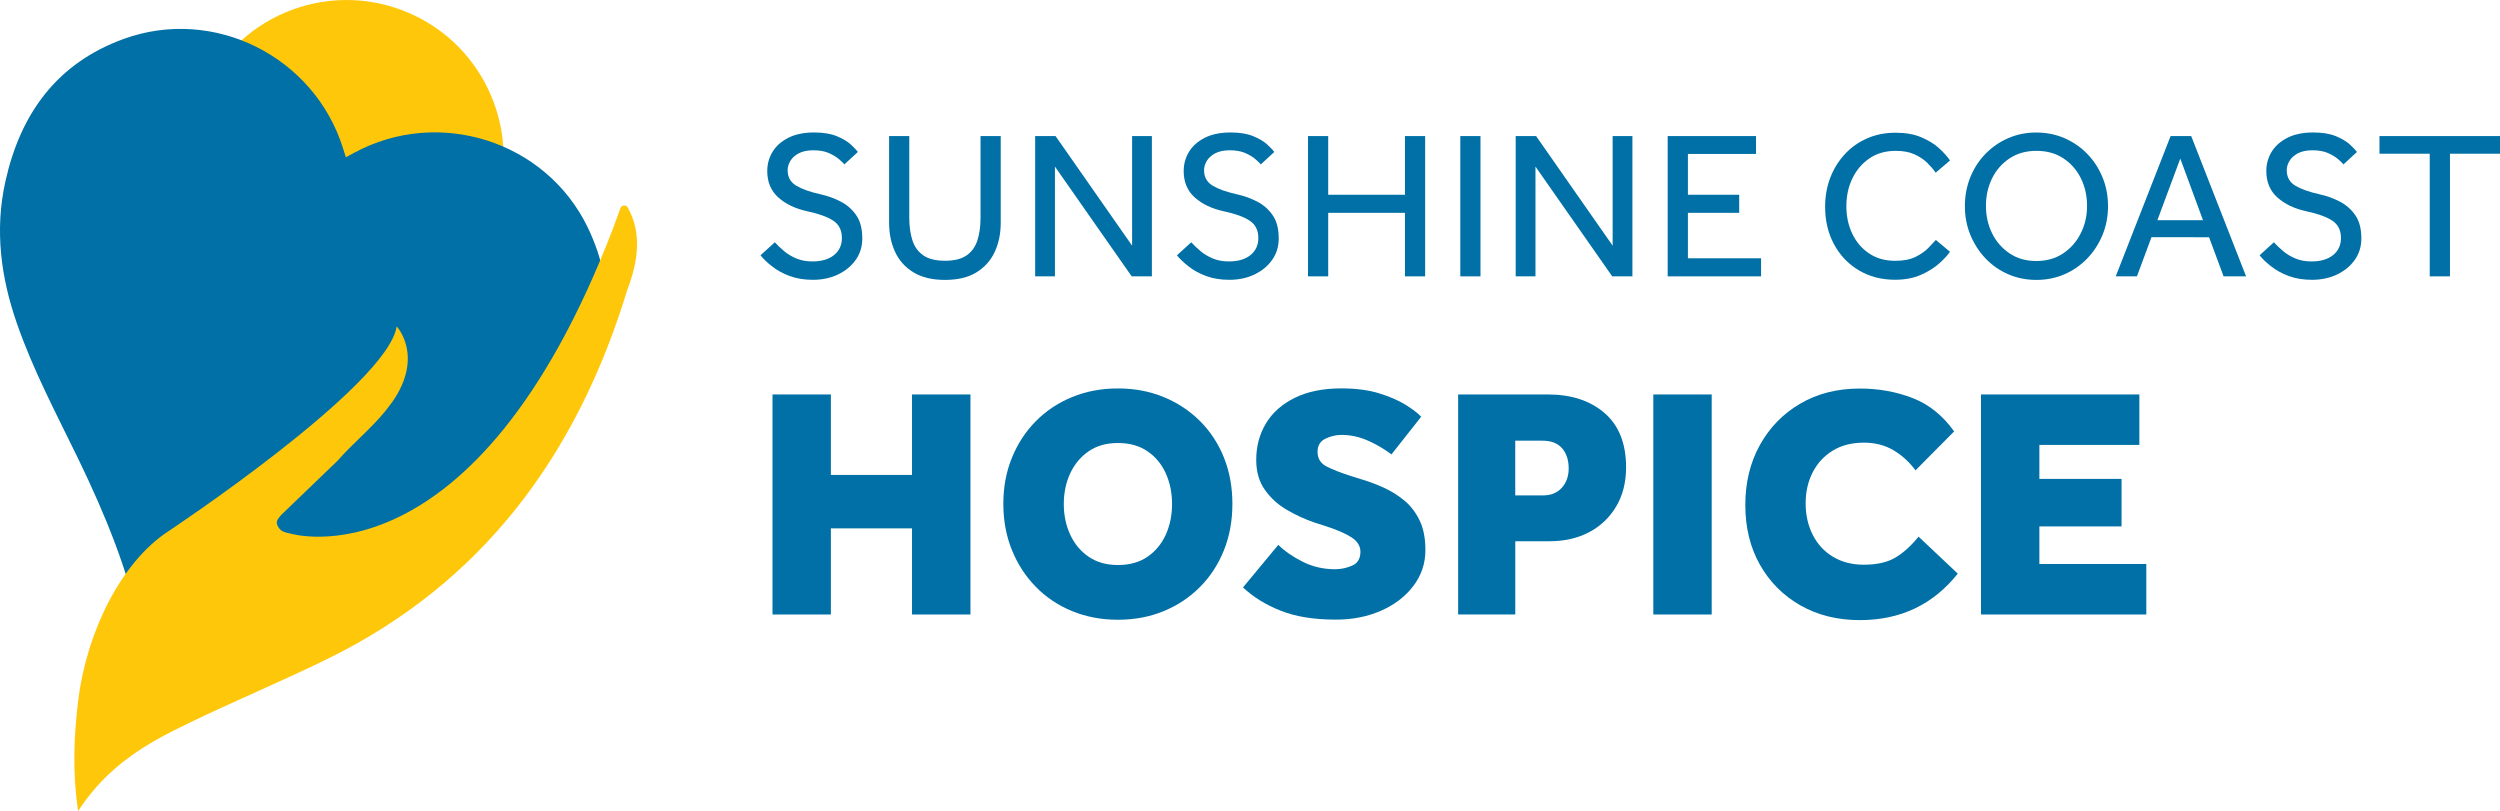
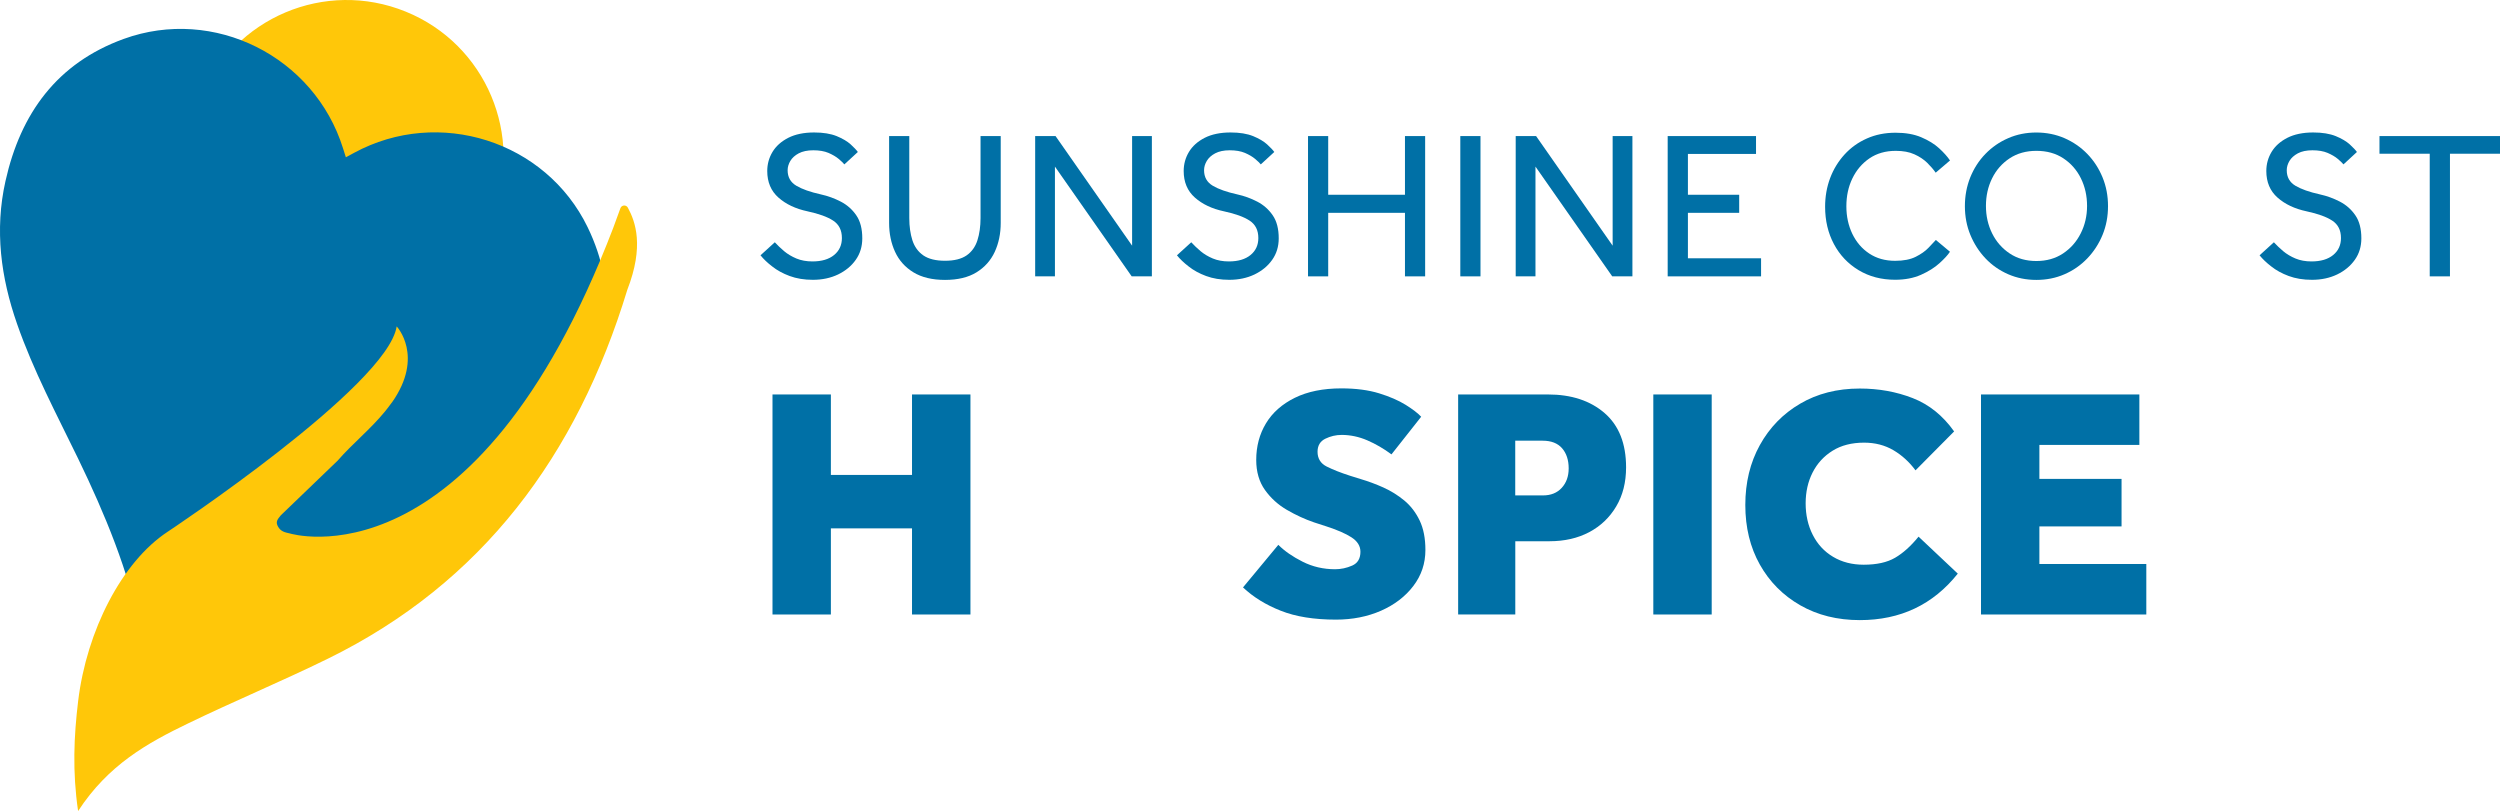
<svg xmlns="http://www.w3.org/2000/svg" xmlns:xlink="http://www.w3.org/1999/xlink" version="1.1" id="Layer_1" x="0px" y="0px" viewBox="0 0 485.6 157.53" style="enable-background:new 0 0 485.6 157.53;" xml:space="preserve">
  <style type="text/css"> .st0{clip-path:url(#SVGID_00000152985709330319130650000014049213647550888329_);fill:#0070A6;} .st1{clip-path:url(#SVGID_00000152985709330319130650000014049213647550888329_);fill:#FFC709;} </style>
  <g>
    <defs>
      <rect id="SVGID_1_" width="485.6" height="157.53" />
    </defs>
    <clipPath id="SVGID_00000123428238034038912780000015943588323354459292_">
      <use xlink:href="#SVGID_1_" style="overflow:visible;" />
    </clipPath>
    <path style="clip-path:url(#SVGID_00000123428238034038912780000015943588323354459292_);fill:#0070A6;" d="M147.72,49.59 l2.78-2.53c0.52,0.57,1.12,1.14,1.8,1.72c0.68,0.57,1.48,1.05,2.39,1.43c0.91,0.38,1.95,0.57,3.12,0.57c1.8,0,3.2-0.42,4.21-1.25 c1.01-0.83,1.51-1.93,1.51-3.29c0-1.53-0.57-2.65-1.7-3.39c-1.13-0.74-2.79-1.33-4.96-1.8c-2.32-0.49-4.2-1.38-5.66-2.67 c-1.46-1.29-2.18-3.02-2.18-5.17c0-1.33,0.34-2.57,1.02-3.7c0.68-1.13,1.7-2.04,3.06-2.74c1.36-0.69,3.04-1.04,5.02-1.04 c1.77,0,3.23,0.24,4.39,0.71c1.16,0.48,2.06,1.01,2.72,1.61c0.65,0.6,1.12,1.09,1.39,1.47l-2.62,2.41 c-0.22-0.27-0.59-0.63-1.1-1.06s-1.18-0.82-1.98-1.17c-0.8-0.34-1.79-0.51-2.96-0.51c-1.14,0-2.08,0.2-2.82,0.59 s-1.28,0.89-1.63,1.47c-0.35,0.59-0.53,1.19-0.53,1.82c0,1.33,0.56,2.33,1.68,3c1.12,0.67,2.71,1.23,4.78,1.69 c1.36,0.3,2.65,0.77,3.88,1.41c1.23,0.64,2.23,1.53,3,2.66c0.78,1.13,1.16,2.62,1.16,4.47c0,1.58-0.42,2.97-1.27,4.17 c-0.84,1.2-1.99,2.14-3.43,2.84c-1.44,0.69-3.08,1.04-4.9,1.04c-1.69,0-3.19-0.25-4.51-0.74s-2.45-1.11-3.39-1.86 C149.04,51.03,148.29,50.3,147.72,49.59" />
    <path style="clip-path:url(#SVGID_00000123428238034038912780000015943588323354459292_);fill:#0070A6;" d="M172.7,43.3V26.43h3.92 v15.93c0,1.63,0.21,3.08,0.61,4.33c0.41,1.25,1.12,2.23,2.12,2.92c1.01,0.69,2.41,1.04,4.21,1.04c1.8,0,3.19-0.35,4.19-1.04 c0.99-0.69,1.7-1.67,2.1-2.92s0.61-2.7,0.61-4.33V26.43h3.92V43.3c0,2.07-0.39,3.94-1.16,5.62c-0.78,1.68-1.96,3-3.55,3.98 c-1.59,0.98-3.63,1.47-6.11,1.47s-4.52-0.49-6.13-1.47c-1.61-0.98-2.8-2.31-3.57-3.98C173.09,47.25,172.7,45.37,172.7,43.3" />
    <polygon style="clip-path:url(#SVGID_00000123428238034038912780000015943588323354459292_);fill:#0070A6;" points="201.07,53.68 201.07,26.43 205.03,26.43 219.9,47.72 219.9,26.43 223.74,26.43 223.74,53.68 219.82,53.68 204.91,32.36 204.91,53.68 " />
    <path style="clip-path:url(#SVGID_00000123428238034038912780000015943588323354459292_);fill:#0070A6;" d="M228.61,49.59 l2.78-2.53c0.52,0.57,1.12,1.14,1.8,1.72c0.68,0.57,1.48,1.05,2.39,1.43c0.91,0.38,1.95,0.57,3.12,0.57c1.8,0,3.2-0.42,4.21-1.25 c1.01-0.83,1.51-1.93,1.51-3.29c0-1.53-0.57-2.65-1.7-3.39c-1.13-0.74-2.78-1.33-4.96-1.8c-2.32-0.49-4.2-1.38-5.66-2.67 c-1.46-1.29-2.18-3.02-2.18-5.17c0-1.33,0.34-2.57,1.02-3.7c0.68-1.13,1.7-2.04,3.06-2.74c1.36-0.69,3.04-1.04,5.02-1.04 c1.77,0,3.23,0.24,4.39,0.71c1.16,0.48,2.06,1.01,2.72,1.61c0.65,0.6,1.12,1.09,1.39,1.47l-2.62,2.41 c-0.22-0.27-0.59-0.63-1.1-1.06c-0.52-0.44-1.18-0.82-1.98-1.17c-0.8-0.34-1.79-0.51-2.96-0.51c-1.14,0-2.08,0.2-2.82,0.59 s-1.28,0.89-1.63,1.47c-0.35,0.59-0.53,1.19-0.53,1.82c0,1.33,0.56,2.33,1.68,3c1.12,0.67,2.71,1.23,4.78,1.69 c1.36,0.3,2.65,0.77,3.88,1.41c1.23,0.64,2.23,1.53,3,2.66c0.78,1.13,1.16,2.62,1.16,4.47c0,1.58-0.42,2.97-1.27,4.17 c-0.84,1.2-1.99,2.14-3.43,2.84c-1.44,0.69-3.08,1.04-4.9,1.04c-1.69,0-3.19-0.25-4.51-0.74c-1.32-0.49-2.45-1.11-3.39-1.86 C229.94,51.03,229.18,50.3,228.61,49.59" />
    <polygon style="clip-path:url(#SVGID_00000123428238034038912780000015943588323354459292_);fill:#0070A6;" points="254.07,53.68 254.07,26.43 257.99,26.43 257.99,37.83 272.9,37.83 272.9,26.43 276.82,26.43 276.82,53.68 272.9,53.68 272.9,41.34 257.99,41.34 257.99,53.68 " />
    <rect x="283.65" y="26.43" style="clip-path:url(#SVGID_00000123428238034038912780000015943588323354459292_);fill:#0070A6;" width="3.92" height="27.25" />
    <polygon style="clip-path:url(#SVGID_00000123428238034038912780000015943588323354459292_);fill:#0070A6;" points="294.41,53.68 294.41,26.43 298.37,26.43 313.24,47.72 313.24,26.43 317.08,26.43 317.08,53.68 313.16,53.68 298.25,32.36 298.25,53.68 " />
    <polygon style="clip-path:url(#SVGID_00000123428238034038912780000015943588323354459292_);fill:#0070A6;" points="323.93,53.68 323.93,26.43 341.09,26.43 341.09,29.9 327.86,29.9 327.86,37.83 337.82,37.83 337.82,41.34 327.86,41.34 327.86,50.17 342.07,50.17 342.07,53.68 " />
    <path style="clip-path:url(#SVGID_00000123428238034038912780000015943588323354459292_);fill:#0070A6;" d="M376.02,46.61 l2.74,2.29c-0.41,0.63-1.09,1.37-2.04,2.23s-2.15,1.61-3.59,2.25c-1.44,0.64-3.12,0.96-5.02,0.96c-2.67,0-5.03-0.62-7.09-1.86 s-3.66-2.93-4.8-5.07c-1.14-2.14-1.71-4.55-1.71-7.25c0-1.99,0.33-3.85,0.98-5.58c0.65-1.73,1.59-3.25,2.8-4.58 c1.21-1.32,2.65-2.36,4.33-3.1c1.68-0.75,3.53-1.12,5.58-1.12c1.93,0,3.6,0.29,4.98,0.88c1.39,0.59,2.54,1.29,3.45,2.12 c0.91,0.83,1.63,1.63,2.14,2.39l-2.78,2.37c-0.44-0.63-0.99-1.27-1.65-1.92c-0.67-0.65-1.5-1.21-2.49-1.65 c-0.99-0.45-2.2-0.67-3.61-0.67c-1.99,0-3.7,0.49-5.13,1.47c-1.43,0.98-2.53,2.28-3.31,3.9c-0.78,1.62-1.16,3.42-1.16,5.41 c0,1.96,0.39,3.74,1.16,5.35c0.78,1.61,1.87,2.88,3.29,3.82c1.42,0.94,3.09,1.41,5.02,1.41c1.63,0,2.97-0.26,4-0.78 c1.03-0.52,1.86-1.1,2.47-1.74C375.18,47.5,375.67,46.99,376.02,46.61" />
    <path style="clip-path:url(#SVGID_00000123428238034038912780000015943588323354459292_);fill:#0070A6;" d="M395.54,54.37 c-1.96,0-3.79-0.37-5.47-1.1c-1.69-0.74-3.16-1.76-4.41-3.08c-1.25-1.32-2.23-2.85-2.94-4.57c-0.71-1.73-1.06-3.59-1.06-5.58 c0-1.99,0.35-3.85,1.04-5.58c0.7-1.73,1.67-3.25,2.94-4.56c1.27-1.31,2.74-2.33,4.43-3.06c1.69-0.74,3.51-1.1,5.47-1.1 s3.79,0.37,5.47,1.1c1.69,0.74,3.17,1.76,4.43,3.06c1.27,1.31,2.25,2.83,2.96,4.56c0.71,1.73,1.06,3.59,1.06,5.58 c0,1.99-0.35,3.85-1.06,5.58c-0.71,1.73-1.7,3.25-2.96,4.57c-1.27,1.32-2.74,2.35-4.43,3.08C399.32,54.01,397.5,54.37,395.54,54.37 M395.54,50.7c1.99,0,3.72-0.49,5.19-1.47c1.47-0.98,2.62-2.28,3.43-3.9c0.82-1.62,1.23-3.4,1.23-5.33c0-1.96-0.4-3.75-1.2-5.37 c-0.8-1.62-1.94-2.91-3.41-3.88c-1.47-0.97-3.21-1.45-5.23-1.45c-1.99,0-3.72,0.48-5.19,1.45c-1.47,0.97-2.61,2.26-3.41,3.88 c-0.8,1.62-1.2,3.41-1.2,5.37c0,1.93,0.4,3.71,1.2,5.33c0.8,1.62,1.94,2.92,3.41,3.9C391.82,50.21,393.55,50.7,395.54,50.7" />
-     <path style="clip-path:url(#SVGID_00000123428238034038912780000015943588323354459292_);fill:#0070A6;" d="M410.96,53.68 l10.66-27.25h4l10.66,27.25h-4.37l-2.82-7.6H417.9l-2.82,7.6H410.96z M419.05,42.77h8.86L423.5,30.8L419.05,42.77z" />
    <path style="clip-path:url(#SVGID_00000123428238034038912780000015943588323354459292_);fill:#0070A6;" d="M438.9,49.59l2.78-2.53 c0.52,0.57,1.12,1.14,1.8,1.72c0.68,0.57,1.48,1.05,2.39,1.43c0.91,0.38,1.95,0.57,3.12,0.57c1.8,0,3.2-0.42,4.21-1.25 c1.01-0.83,1.51-1.93,1.51-3.29c0-1.53-0.57-2.65-1.7-3.39c-1.13-0.74-2.78-1.33-4.96-1.8c-2.32-0.49-4.2-1.38-5.66-2.67 c-1.46-1.29-2.18-3.02-2.18-5.17c0-1.33,0.34-2.57,1.02-3.7c0.68-1.13,1.7-2.04,3.06-2.74c1.36-0.69,3.04-1.04,5.02-1.04 c1.77,0,3.23,0.24,4.39,0.71c1.16,0.48,2.06,1.01,2.72,1.61c0.65,0.6,1.12,1.09,1.39,1.47l-2.61,2.41 c-0.22-0.27-0.59-0.63-1.1-1.06c-0.52-0.44-1.18-0.82-1.98-1.17c-0.8-0.34-1.79-0.51-2.96-0.51c-1.14,0-2.08,0.2-2.82,0.59 c-0.74,0.4-1.28,0.89-1.63,1.47c-0.35,0.59-0.53,1.19-0.53,1.82c0,1.33,0.56,2.33,1.67,3c1.12,0.67,2.71,1.23,4.78,1.69 c1.36,0.3,2.65,0.77,3.88,1.41c1.23,0.64,2.23,1.53,3,2.66c0.78,1.13,1.16,2.62,1.16,4.47c0,1.58-0.42,2.97-1.27,4.17 c-0.85,1.2-1.99,2.14-3.43,2.84c-1.44,0.69-3.08,1.04-4.9,1.04c-1.69,0-3.19-0.25-4.51-0.74c-1.32-0.49-2.45-1.11-3.39-1.86 C440.23,51.03,439.47,50.3,438.9,49.59" />
    <polygon style="clip-path:url(#SVGID_00000123428238034038912780000015943588323354459292_);fill:#0070A6;" points="471.95,53.68 471.95,29.86 462.19,29.86 462.19,26.43 485.6,26.43 485.6,29.86 475.88,29.86 475.88,53.68 " />
    <polygon style="clip-path:url(#SVGID_00000123428238034038912780000015943588323354459292_);fill:#0070A6;" points="150.05,119.36 150.05,76.62 161.39,76.62 161.39,92.25 177.15,92.25 177.15,76.62 188.5,76.62 188.5,119.36 177.15,119.36 177.15,102.63 161.39,102.63 161.39,119.36 " />
-     <path style="clip-path:url(#SVGID_00000123428238034038912780000015943588323354459292_);fill:#0070A6;" d="M217.14,120.38 c-3.2,0-6.16-0.56-8.88-1.67c-2.71-1.11-5.06-2.68-7.05-4.71c-1.99-2.03-3.54-4.41-4.65-7.15c-1.11-2.73-1.67-5.72-1.67-8.97 c0-3.25,0.55-6.24,1.67-8.97c1.11-2.73,2.66-5.1,4.65-7.11c1.99-2.01,4.34-3.57,7.05-4.68c2.71-1.11,5.67-1.67,8.88-1.67 s6.16,0.55,8.88,1.67c2.71,1.11,5.07,2.67,7.08,4.68c2.01,2.01,3.56,4.38,4.65,7.11c1.09,2.73,1.63,5.73,1.63,8.97 c0,3.25-0.54,6.24-1.63,8.97c-1.09,2.74-2.64,5.12-4.65,7.15c-2.01,2.03-4.37,3.6-7.08,4.71 C223.31,119.83,220.35,120.38,217.14,120.38 M217.14,109.75c2.26,0,4.18-0.53,5.74-1.6c1.56-1.07,2.74-2.5,3.56-4.29 c0.81-1.79,1.22-3.78,1.22-5.96c0-2.18-0.41-4.17-1.22-5.96c-0.81-1.79-2-3.23-3.56-4.29c-1.56-1.07-3.47-1.6-5.74-1.6 c-2.22,0-4.11,0.53-5.67,1.6c-1.56,1.07-2.75,2.5-3.59,4.29c-0.83,1.79-1.25,3.78-1.25,5.96c0,2.18,0.42,4.17,1.25,5.96 c0.83,1.79,2.03,3.23,3.59,4.29C213.03,109.21,214.92,109.75,217.14,109.75" />
    <path style="clip-path:url(#SVGID_00000123428238034038912780000015943588323354459292_);fill:#0070A6;" d="M241.44,114.1 l6.86-8.27c1.2,1.2,2.77,2.29,4.71,3.27c1.94,0.98,4.05,1.47,6.31,1.47c1.15,0,2.26-0.24,3.33-0.71c1.07-0.47,1.6-1.37,1.6-2.69 c0-1.11-0.58-2.04-1.73-2.79c-1.15-0.75-2.8-1.46-4.93-2.15l-2.37-0.77c-1.75-0.6-3.49-1.4-5.22-2.4c-1.73-1-3.16-2.3-4.29-3.88 c-1.13-1.58-1.7-3.53-1.7-5.83c0-2.65,0.63-5.02,1.89-7.11c1.26-2.09,3.13-3.75,5.61-4.97c2.48-1.22,5.49-1.83,9.03-1.83 c2.82,0,5.26,0.32,7.34,0.96c2.07,0.64,3.79,1.39,5.16,2.24c1.37,0.86,2.37,1.62,3.01,2.31l-5.77,7.31 c-1.5-1.11-3.06-2.02-4.68-2.72c-1.62-0.7-3.29-1.06-5-1.06c-1.11,0-2.17,0.25-3.17,0.74c-1,0.49-1.51,1.34-1.51,2.53 c0,1.32,0.6,2.29,1.79,2.88c1.2,0.6,2.71,1.2,4.55,1.79l2.05,0.64c1.45,0.43,2.92,0.97,4.39,1.63c1.47,0.66,2.83,1.51,4.07,2.53 c1.24,1.03,2.23,2.32,2.98,3.88c0.75,1.56,1.12,3.47,1.12,5.74c0,2.61-0.78,4.93-2.34,6.98c-1.56,2.05-3.65,3.65-6.28,4.81 c-2.63,1.15-5.54,1.73-8.75,1.73c-4.27,0-7.85-0.58-10.73-1.73C245.9,117.5,243.45,115.99,241.44,114.1" />
    <path style="clip-path:url(#SVGID_00000123428238034038912780000015943588323354459292_);fill:#0070A6;" d="M283.23,119.36V76.62 h17.43c4.57,0,8.24,1.21,11.02,3.62c2.78,2.41,4.17,5.93,4.17,10.54c0,2.9-0.64,5.44-1.92,7.59c-1.28,2.16-3.03,3.82-5.25,5 c-2.22,1.17-4.79,1.76-7.69,1.76h-6.66v14.23H283.23z M294.32,96.23h5.38c1.54,0,2.76-0.49,3.65-1.47c0.9-0.98,1.35-2.24,1.35-3.78 c0-1.62-0.43-2.93-1.28-3.91c-0.86-0.98-2.11-1.47-3.78-1.47h-5.32V96.23z" />
    <rect x="321.14" y="76.62" style="clip-path:url(#SVGID_00000123428238034038912780000015943588323354459292_);fill:#0070A6;" width="11.34" height="42.74" />
    <path style="clip-path:url(#SVGID_00000123428238034038912780000015943588323354459292_);fill:#0070A6;" d="M372.66,104.24 l7.62,7.18c-4.79,6.02-11.13,9.03-19.03,9.03c-4.36,0-8.21-0.96-11.57-2.88c-3.35-1.92-5.97-4.56-7.85-7.91 c-1.88-3.35-2.82-7.21-2.82-11.57c0-4.36,0.94-8.23,2.82-11.63c1.88-3.4,4.48-6.08,7.82-8.04c3.33-1.96,7.2-2.95,11.6-2.95 c3.67,0,7.1,0.62,10.28,1.86c3.18,1.24,5.86,3.4,8.04,6.47l-7.5,7.56c-1.2-1.62-2.63-2.93-4.29-3.91c-1.67-0.98-3.57-1.47-5.7-1.47 c-2.39,0-4.43,0.52-6.12,1.57c-1.69,1.05-2.98,2.46-3.88,4.23c-0.9,1.77-1.35,3.77-1.35,5.99c0,2.26,0.46,4.31,1.38,6.12 c0.92,1.82,2.23,3.24,3.94,4.26c1.71,1.03,3.7,1.54,5.96,1.54c2.52,0,4.55-0.45,6.09-1.35 C369.65,107.44,371.17,106.07,372.66,104.24" />
    <polygon style="clip-path:url(#SVGID_00000123428238034038912780000015943588323354459292_);fill:#0070A6;" points="384.79,119.36 384.79,76.62 415.55,76.62 415.55,86.42 396.13,86.42 396.13,93.02 412.09,93.02 412.09,102.25 396.13,102.25 396.13,109.55 416.9,109.55 416.9,119.36 " />
    <path style="clip-path:url(#SVGID_00000123428238034038912780000015943588323354459292_);fill:#FFC709;" d="M95.58,41.98 c-6.33,15.61-24.12,23.13-39.73,16.79c-15.61-6.33-23.13-24.12-16.8-39.73C45.39,3.43,63.18-4.09,78.79,2.25 C94.4,8.58,101.91,26.37,95.58,41.98" />
    <path style="clip-path:url(#SVGID_00000123428238034038912780000015943588323354459292_);fill:#0070A6;" d="M114.14,44.13 c-8.13-16.76-28.93-23.35-45.35-14.45c-0.51,0.28-1.04,0.56-1.61,0.87c-0.2-0.62-0.37-1.19-0.55-1.74 C61.05,10.97,41.54,1.2,24.03,7.56C11.12,12.25,4,21.99,1.06,35.19C-1.07,44.7,0.17,53.9,3.31,62.9 c3.17,9.1,7.68,17.56,11.86,26.17c5.22,10.78,9.79,21.8,12.22,33.64c0.1,0.5,0.07,1.02,0.1,1.53l1.16,0.47l1.7,0.69 c0.38-0.34,0.72-0.74,1.14-1.03c9.99-6.8,20.95-11.52,32.2-15.61c9-3.27,18.13-6.2,26.74-10.51c8.53-4.27,15.82-10.01,20.93-18.3 C118.45,68.43,120.14,56.49,114.14,44.13" />
    <path style="clip-path:url(#SVGID_00000123428238034038912780000015943588323354459292_);fill:#FFC709;" d="M121.95,40.33 c-0.33-0.6-1.2-0.53-1.44,0.11c-0.59,1.61-1.41,3.86-1.41,3.86c-26.97,70.38-62.79,59.32-62.79,59.32 c-0.94-0.21-1.72-0.35-2.27-1.27c-0.61-1.01-0.1-1.5,0.51-2.26l11.03-10.61c2.92-3.35,6.33-6.05,9.18-9.53 c0.06-0.07,0.11-0.14,0.17-0.21c0.38-0.48,0.76-0.97,1.12-1.48c0.03-0.03,0.05-0.05,0.08-0.08c6.35-9.01,0.92-14.78,0.92-14.78 c-1.76,11.59-44.5,39.9-44.5,39.9c-8.86,5.83-15.72,19.2-17.37,32.87c-0.83,6.87-1.13,13.71-0.01,21.37 c5.88-9.01,13.46-13.2,21.34-17.01c9.02-4.37,18.2-8.18,27.21-12.6c29.96-14.71,48.32-39.43,58.13-71.64 C125.15,47.8,123.43,43.06,121.95,40.33" />
  </g>
</svg>